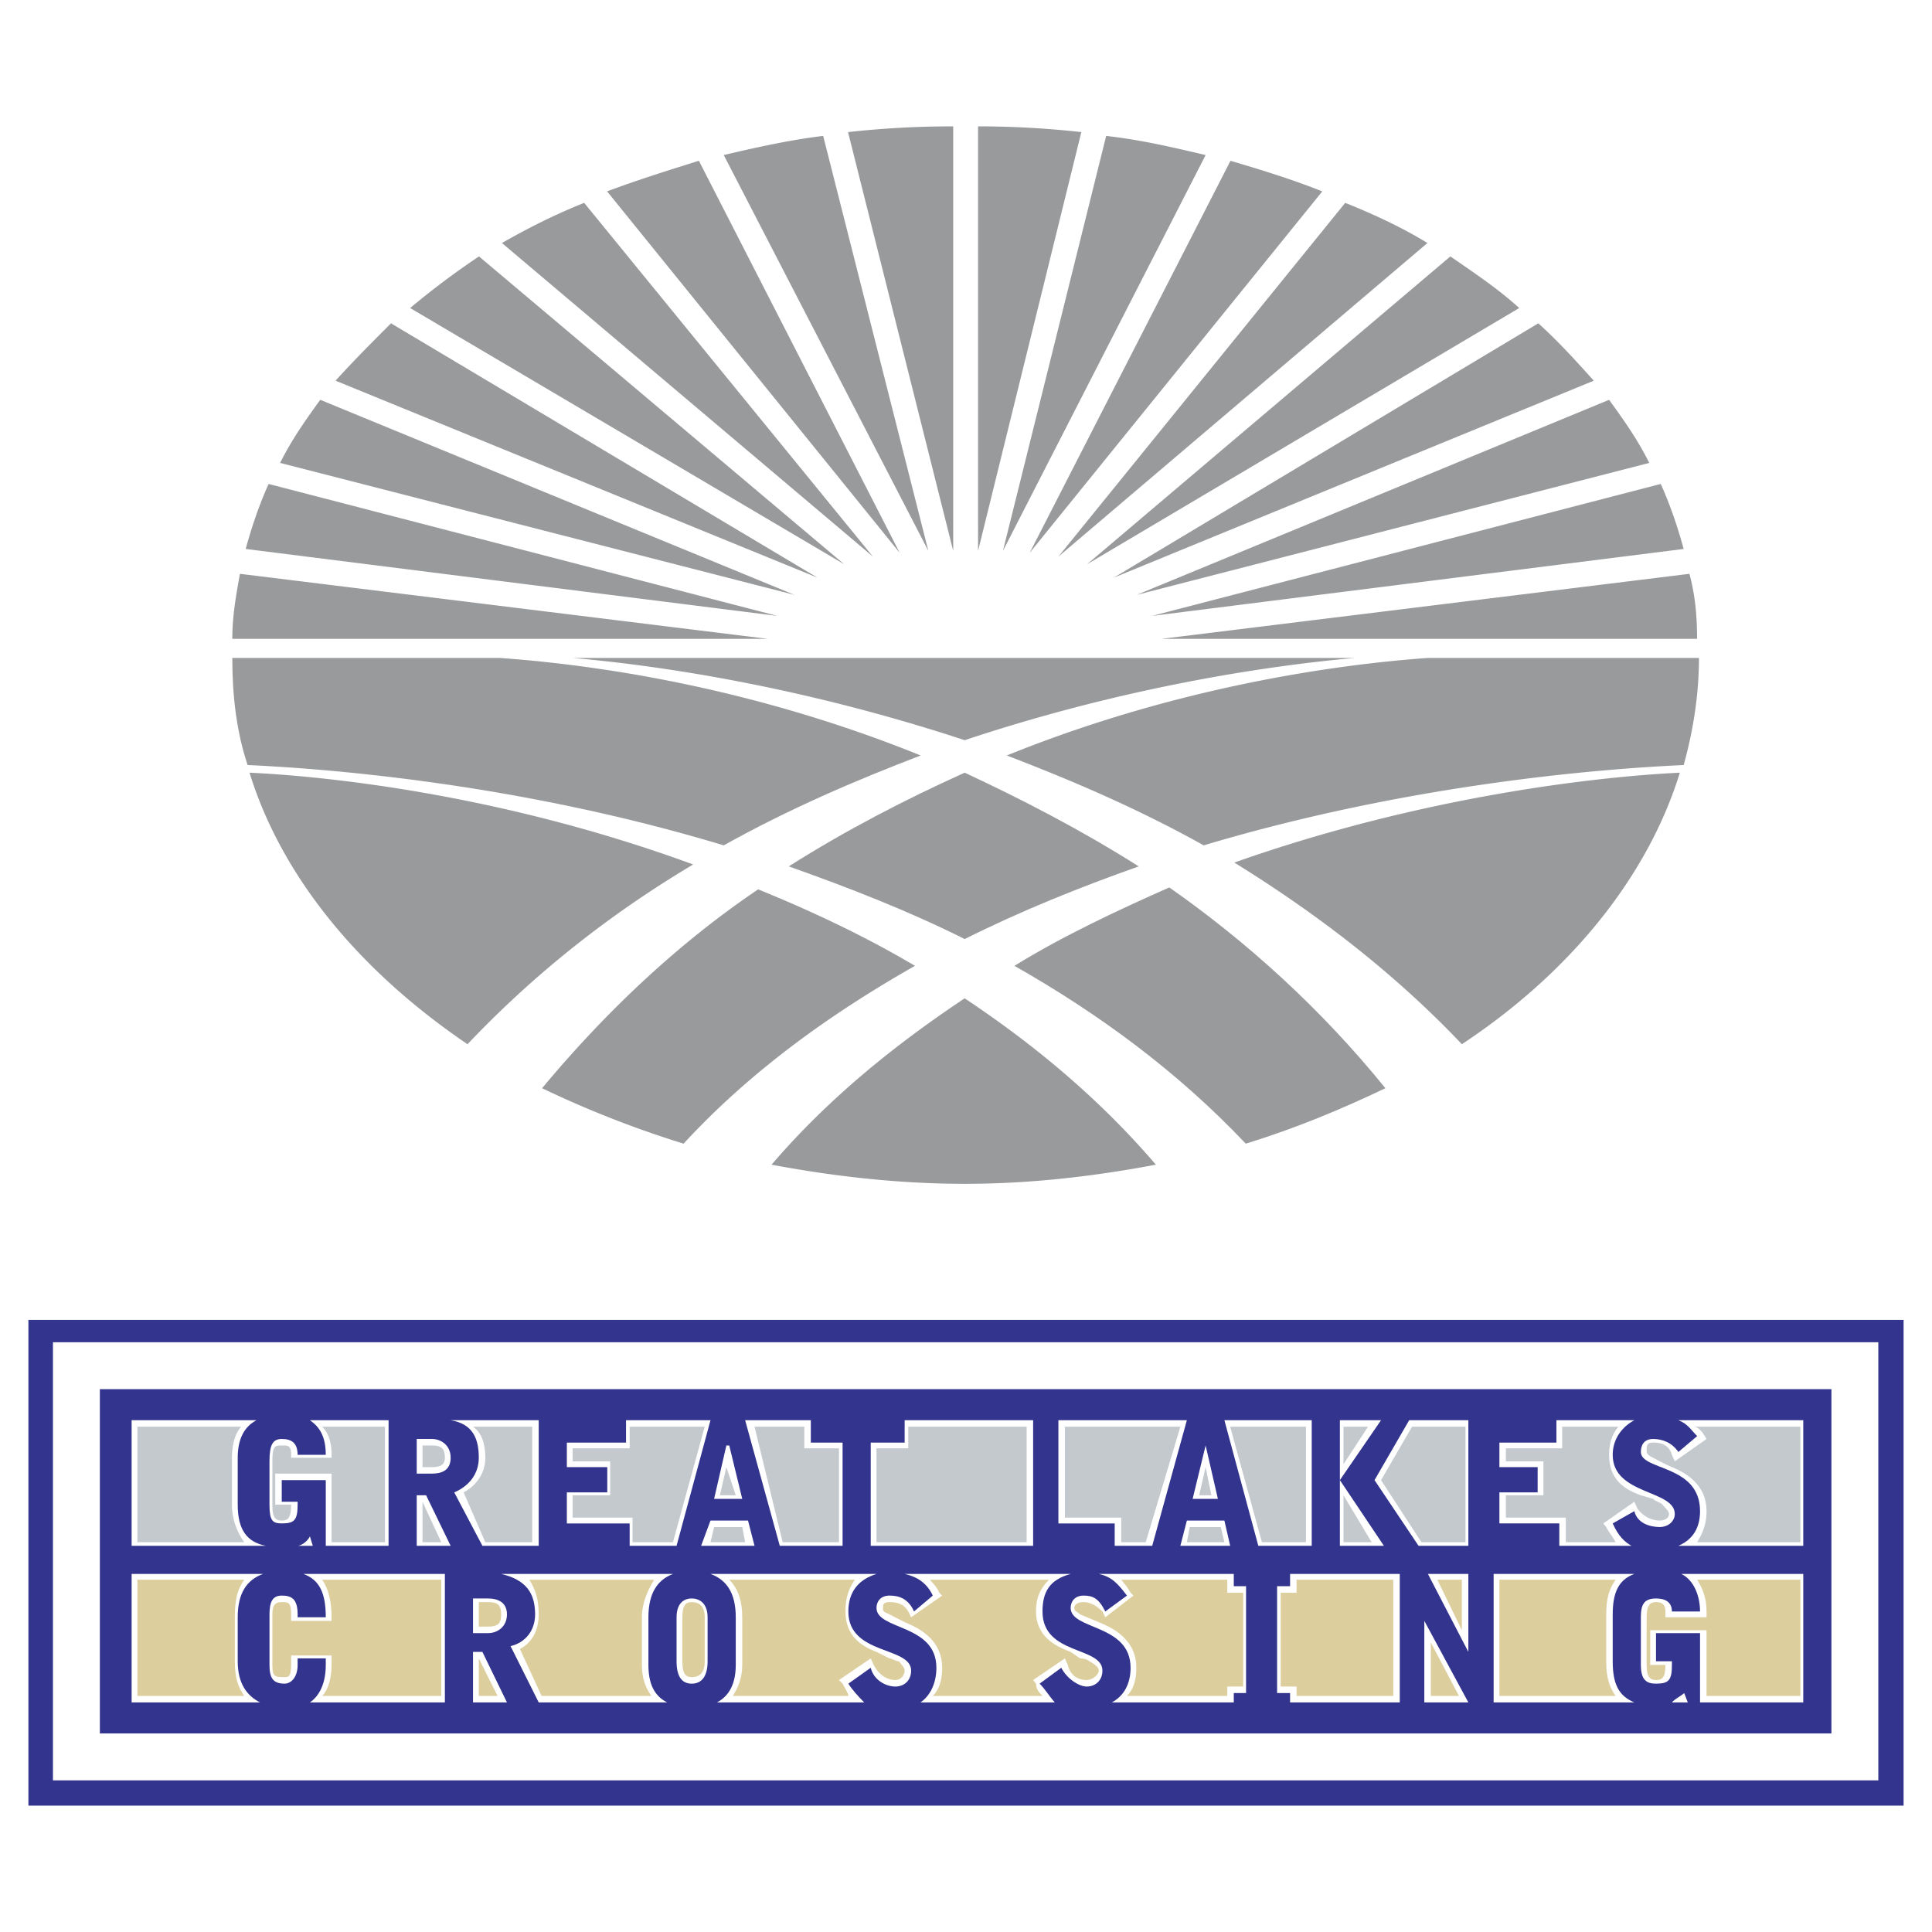
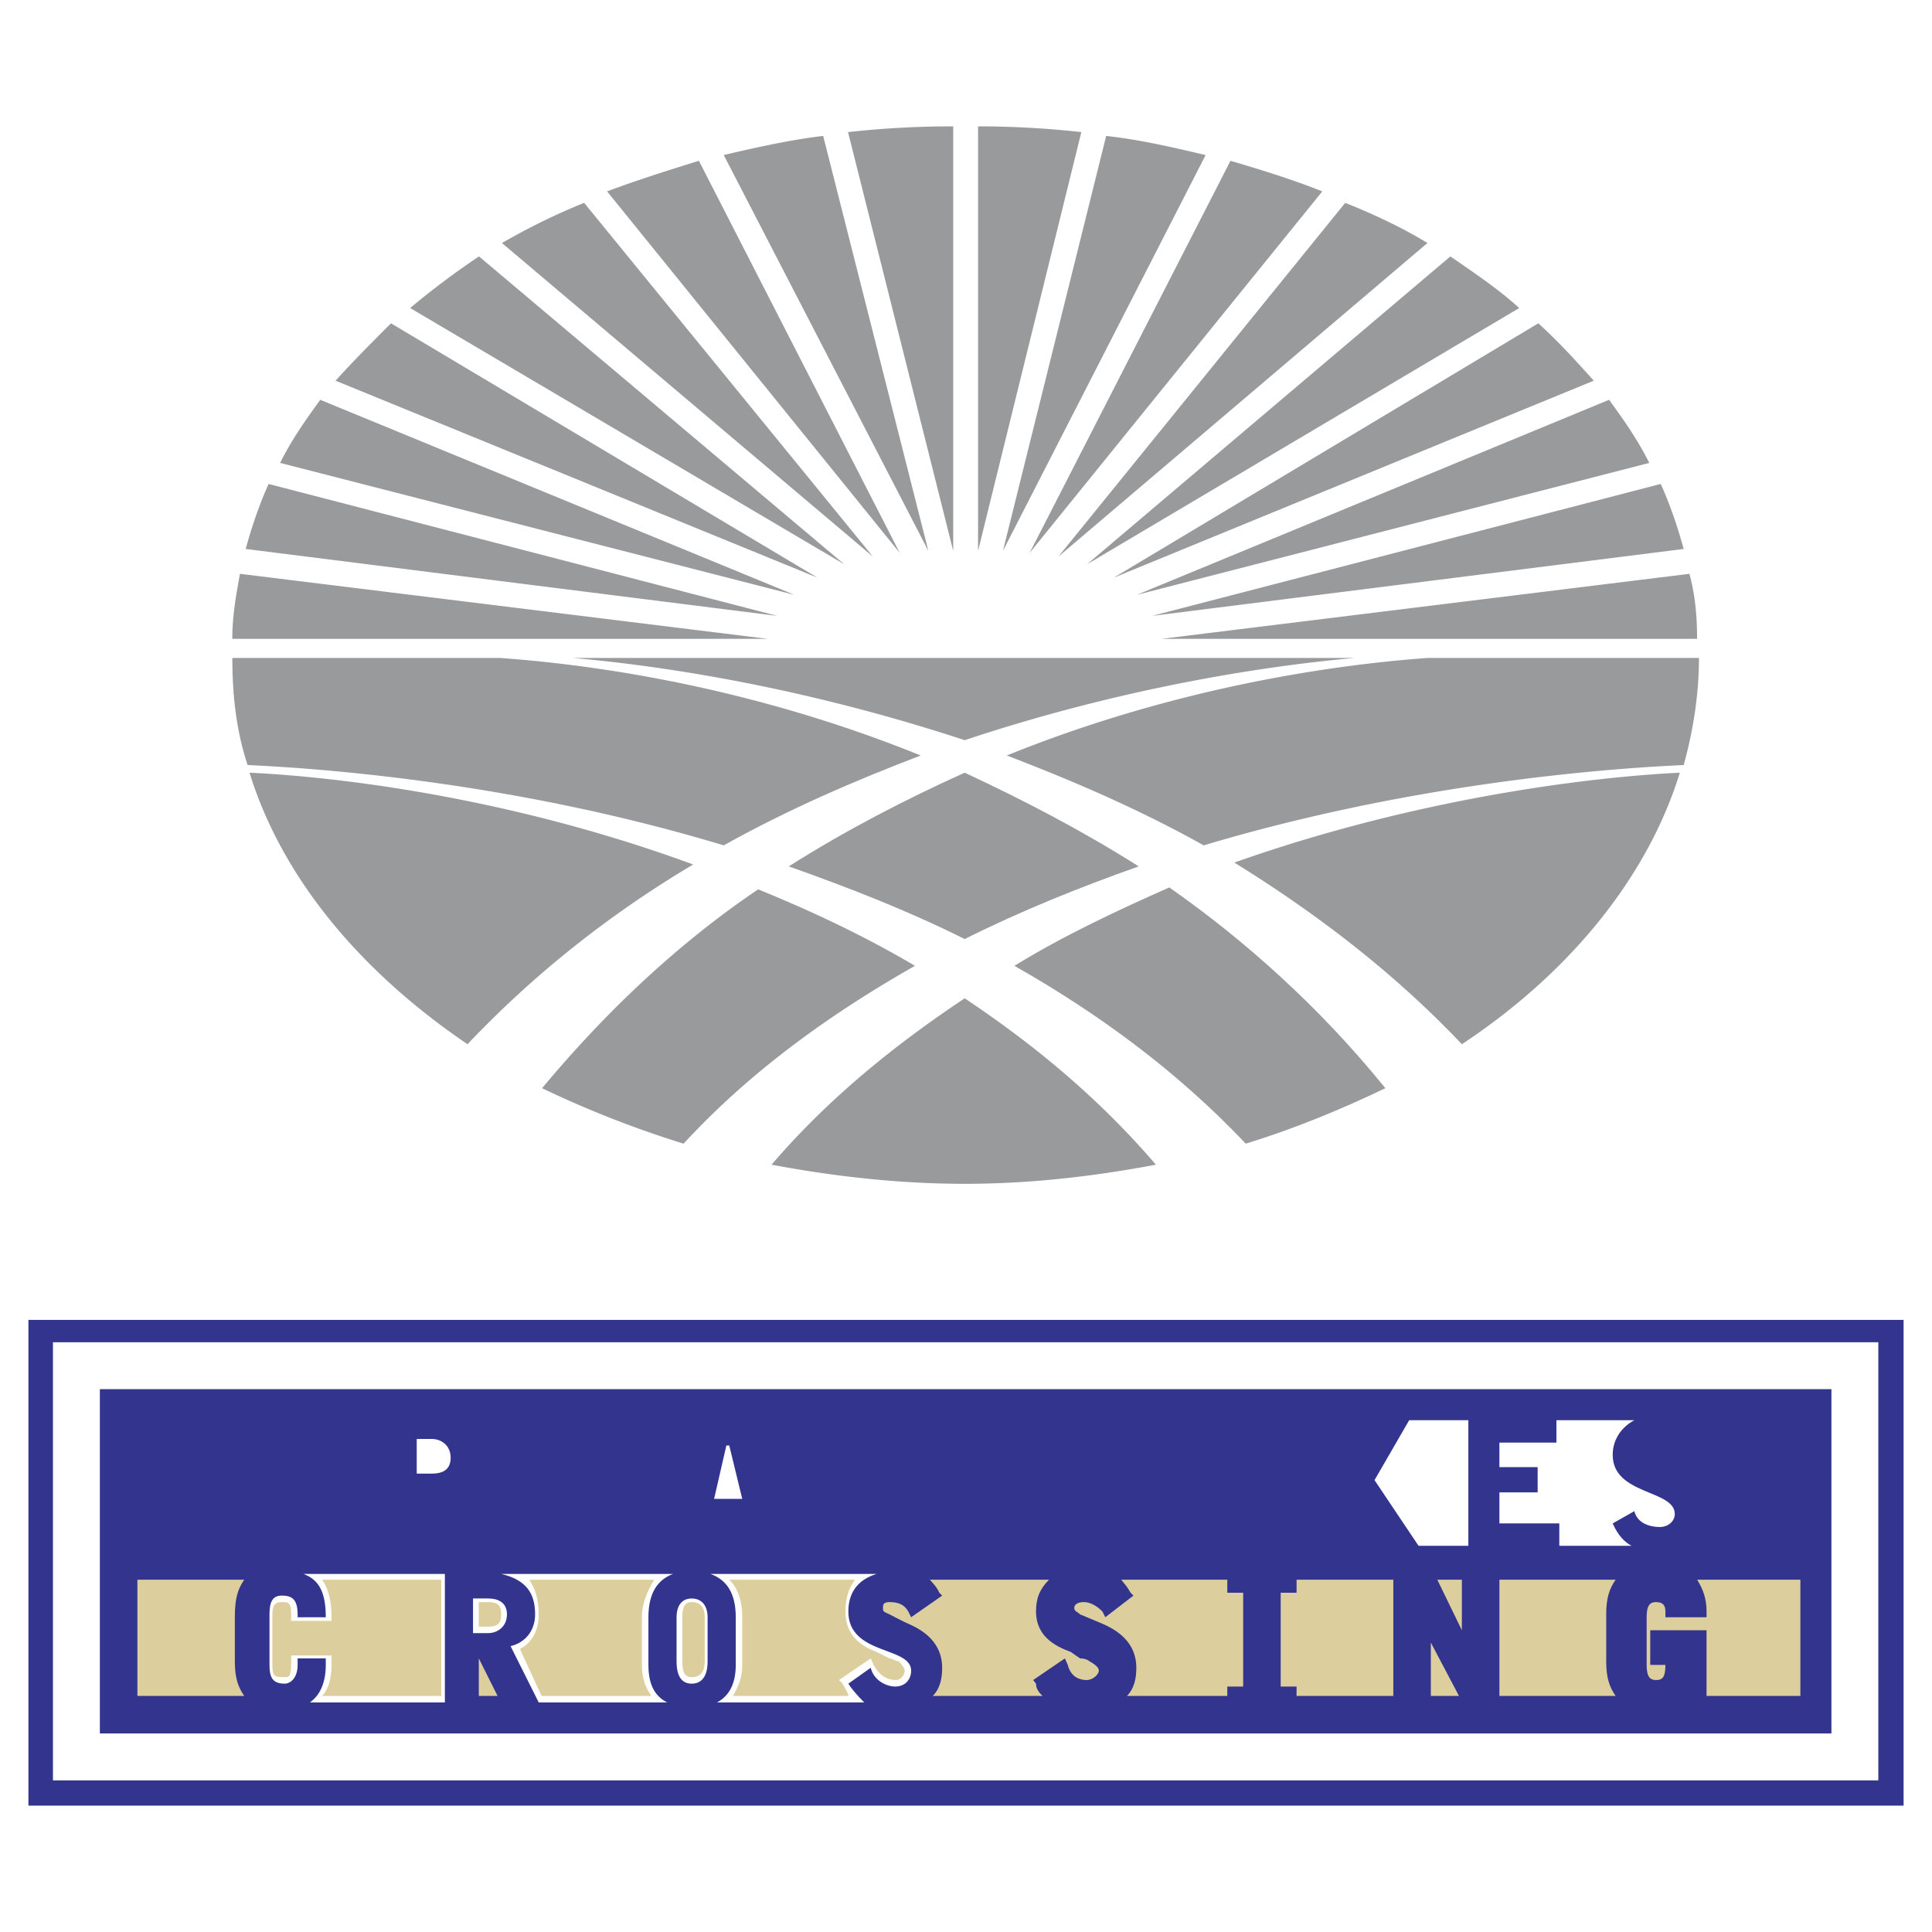
<svg xmlns="http://www.w3.org/2000/svg" width="2500" height="2500" viewBox="0 0 192.756 192.756">
  <g fill-rule="evenodd" clip-rule="evenodd">
-     <path fill="#fff" d="M0 0h192.756v192.756H0V0z" />
+     <path fill="#fff" d="M0 0h192.756v192.756H0z" />
    <path fill="#33348e" d="M2.834 180.148h187.088v-48.462H2.834v48.462z" />
    <path fill="#fff" d="M5.283 177.629H187.4v-43.711H5.283v43.711z" />
    <path fill="#33348e" d="M9.964 138.598h172.757v34.349H9.964v-34.349z" />
-     <path d="M13.132 141.695H25.59c-1.224.646-1.872 1.871-1.872 3.744v4.68c0 2.521.936 3.746 2.809 4.105H13.132v-12.529zM120.285 144.215l1.225 5.328h-2.52l1.295-5.328zM31.208 154.225h-1.512c.288 0 .936-.359 1.224-.936l.288.936zM44.961 154.225h-3.384v-5.041h.936l2.448 5.041zM75.279 154.225H69.95l.936-2.52h3.744l.649 2.52zM122.734 154.225h-4.968l.648-2.52h3.744l.576 2.52zM167.453 141.695h12.459v12.529h-12.459c1.514-.648 2.16-1.873 2.16-3.457 0-4.68-5.904-4.031-5.904-5.904 0-.648.289-1.297 1.225-1.297s1.873.361 2.52 1.297l1.873-1.584c-.649-.648-.936-1.224-1.874-1.584z" fill="#fff" />
    <path d="M155.283 141.695h7.777c-1.225.646-2.16 1.871-2.16 3.455 0 4.033 6.193 3.457 6.193 5.906 0 .648-.576 1.295-1.512 1.295-.938 0-2.232-.359-2.521-1.584l-2.16 1.225c.576 1.297 1.225 1.873 1.873 2.232h-7.201v-2.232h-5.977v-3.096h3.816v-2.521h-3.816v-2.447h5.688v-2.233zM140.594 141.695h5.904v12.53h-4.969l-4.392-6.553 3.457-5.977z" fill="#fff" />
-     <path fill="#fff" d="M133.68 141.695h4.105l-4.105 5.977 4.392 6.553h-4.392v-12.53zM122.158 141.695h8.713v12.53h-5.328l-3.385-12.53zM105.596 141.695h12.818l-3.457 12.53h-3.744v-2.233h-5.617v-10.297zM90.257 141.695h12.819v12.53H86.873v-10.297h3.384v-2.233zM74.342 141.695h6.554v2.233h3.168v10.297h-6.265l-3.457-12.53zM62.46 141.695h8.426l-3.385 12.53h-4.68v-2.233h-6.266v-3.096h4.033v-2.521h-4.033v-2.447h5.905v-2.233zM44.961 141.695h8.786v12.529H48.13l-2.809-5.328c1.512-.648 2.448-1.873 2.448-3.457.001-1.873-.575-3.384-2.808-3.744zM30.919 141.695h7.849v12.529h-6.265v-6.553H28.11v2.16h1.584v.287c0 1.586-.36 1.873-1.584 1.873-.936 0-1.224-.287-1.224-1.873v-4.32c0-1.584.288-2.232 1.224-2.232s1.584.361 1.584 1.584h2.808c.001-1.871-.647-2.808-1.583-3.455zM13.132 157.033h13.106c-1.584.576-2.521 1.873-2.521 4.32v4.393c0 2.232.936 3.457 2.232 4.105H13.132v-12.818zM50.579 169.852h-3.385v-5.041h.936l2.449 5.041zM146.498 169.852h-4.393v-8.139l4.393 8.139zM168.391 169.852h-1.584c.287-.361.936-.648 1.223-.936l.361.936z" />
-     <path d="M167.742 157.033h12.17v12.818h-10.299v-6.914h-4.393v2.809h1.586v.361c0 1.512-.289 1.871-1.586 1.871-.936 0-1.512-.359-1.512-1.871v-4.754c0-1.225.289-1.873 1.512-1.873.938 0 1.586.361 1.586 1.297h2.807c0-1.584-.646-3.168-1.871-3.744zM149.02 157.033h14.041c-1.584.576-2.16 1.873-2.16 4.033v4.68c0 2.232.576 3.457 2.16 4.105H149.02v-12.818zM142.465 157.033h4.033v7.778l-4.033-7.778zM128.711 157.033h10.945v12.819h-10.945v-.936h-1.295v-10.658h1.295v-1.225zM109.629 157.033h13.465v1.225h1.225v10.658h-1.225v.936h-12.17c1.225-.648 1.873-1.873 1.873-3.457 0-4.393-5.977-3.744-5.977-5.977 0-.576.359-1.225 1.295-1.225.938 0 1.514.287 2.16 1.584l2.162-1.584c-.937-1.224-1.513-1.873-2.808-2.16z" fill="#fff" />
-     <path d="M90.257 157.033h16.563c-2.16.576-2.809 1.873-2.809 3.744 0 4.393 5.977 3.457 5.977 5.904 0 .938-.648 1.586-1.584 1.586-.648 0-1.873-.648-2.521-1.873l-2.16 1.584c.576.576.938 1.225 1.514 1.873H91.841c.936-.648 1.584-1.873 1.584-3.457 0-4.393-5.977-3.744-5.977-5.977 0-.576.36-1.225 1.296-1.225.937 0 1.873.287 2.448 1.584l1.873-1.584c-.575-1.223-1.512-1.872-2.808-2.159z" fill="#fff" />
    <path d="M70.886 157.033h16.563c-1.873.576-2.809 1.873-2.809 3.744 0 4.393 6.265 3.457 6.265 5.904 0 .938-.648 1.586-1.584 1.586s-2.16-.648-2.448-1.873l-2.232 1.584c.36.576.936 1.225 1.584 1.873h-14.69c1.224-.648 1.872-1.873 1.872-3.744v-4.754c-.001-2.447-.937-3.744-2.521-4.32zM50.002 157.033h17.139c-1.512.576-2.448 1.873-2.448 4.32v4.754c0 1.871.576 3.096 1.872 3.744H53.747l-2.808-5.617c1.512-.359 2.448-1.584 2.448-3.168 0-2.16-.936-3.457-3.385-4.033zM30.271 157.033h14.114v12.818H30.919c.936-.648 1.584-1.873 1.584-3.744v-.648h-2.808v.648c0 1.223-.648 1.871-1.296 1.871-1.224 0-1.512-.648-1.512-1.871v-5.041c0-1.225.288-1.873 1.224-1.873s1.584.287 1.584 1.873v.287h2.808c0-2.447-.648-3.744-2.232-4.32zM67.501 161.354c0-1.225.576-1.873 1.512-1.873.937 0 1.584.648 1.584 1.873v4.393c0 1.584-.648 2.232-1.584 2.232s-1.512-.648-1.512-2.232v-4.393zM41.577 143.566h1.513c.936 0 1.872.648 1.872 1.873 0 1.297-.936 1.584-1.872 1.584h-1.513v-3.457zM72.47 144.215h.288l1.296 5.328h-2.808l1.224-5.328z" fill="#fff" />
    <path d="M47.194 159.48h1.512c.936 0 1.873.361 1.873 1.586 0 1.223-.937 1.871-1.873 1.871h-1.512v-3.457z" fill="#fff" />
-     <path d="M23.142 145.439v4.68c0 1.586.576 2.809 1.224 3.746H13.708v-11.523h10.37c-.648.648-.936 1.873-.936 3.097zM38.409 153.865H33.08v-6.842h-5.617v3.096h1.584c0 1.297-.288 1.586-.936 1.586s-.936-.289-.936-1.586v-4.32c0-1.584.288-1.584.936-1.584s.936 0 .936.936v.289h4.033v-.289c0-1.223-.288-2.16-.936-2.809h6.265v11.523zM44.385 145.439c0 .648-.36.936-1.296.936h-.936v-2.16h.936c.936 0 1.296.287 1.296 1.224zM42.153 149.832l1.872 4.033h-1.872v-4.033zM53.099 153.865h-4.681l-2.16-4.969c1.224-.648 2.16-1.873 2.16-3.457 0-1.225-.288-2.449-1.224-3.098h5.905v11.524zM67.141 153.865h-4.032v-2.449h-5.978v-2.232h3.745v-3.385h-3.745v-1.297h5.69v-2.16h7.489l-3.169 11.523zM71.246 152.352h2.808l.288 1.513h-3.456l.36-1.513zM73.406 149.184h-1.584l.648-2.809.936 2.809zM102.428 153.865H87.449v-9.363h3.168v-2.16h11.811v11.523zM80.248 144.502h3.456v9.363h-5.617l-2.808-11.523h4.969v2.16zM114.309 153.865h-2.448v-2.449h-5.617v-9.074h11.522l-3.457 11.523zM119.639 149.184l.646-2.809.576 2.809h-1.222zM118.701 152.352h3.098l.359 1.513h-3.744l.287-1.513zM134.041 142.342h2.447l-2.447 3.746v-3.746zm2.807 11.523h-2.807v-4.682l2.807 4.682zM130.295 153.865h-4.393l-3.168-11.523h7.561v11.523zM146.211 153.865h-4.393l-4.033-6.193 3.096-5.33h5.33v11.523zM160.541 145.15c0 2.521 1.584 3.457 3.168 4.033l1.225.359c.287.289.648.289.936.576.289.361.648.648.648.938 0 .359-.359.648-.936.648-.648 0-1.584-.289-2.232-1.225l-.289-.648-3.096 2.16.287.359c.289.576.648.938.938 1.514h-4.969v-2.449h-5.979v-2.232h3.746v-3.385h-3.746v-1.297h5.617v-2.16h5.617c-.576.649-.935 1.587-.935 2.809zM179.623 153.865h-10.297c.576-.938.936-1.873.936-3.098 0-2.52-1.871-3.744-3.455-4.393a22.389 22.389 0 0 1-1.873-.936c-.648-.289-.648-.576-.648-.576 0-.648 0-.936.648-.936.936 0 1.584.287 1.873 1.223l.287.648 3.168-2.232-.359-.576c-.289-.359-.576-.648-.936-.648h10.656v11.524z" fill="#c4c9ce" />
    <path d="M179.623 169.203h-9.361v-6.553h-5.617v3.457h1.514c0 1.223-.289 1.512-.938 1.512-.576 0-.936-.289-.936-1.512v-4.754c0-1.225.359-1.512.936-1.512.648 0 .938.287.938.936v.576h4.104v-.576c0-1.297-.359-2.232-.936-3.168h10.297v11.594h-.001zM160.252 161.066v4.68c0 1.584.289 2.521.938 3.457h-11.594v-11.594h11.594c-.649.936-.938 1.871-.938 3.457zM142.754 163.875l2.808 5.328h-2.808v-5.328zM145.85 162.65l-2.448-5.041h2.448v5.041zM139.01 169.203h-9.651v-.935h-1.584v-9.362h1.584v-1.297h9.651v11.594zM122.447 158.906h1.584v9.361h-1.584v.936h-10.01c.646-.648.936-1.584.936-2.809 0-2.52-1.873-3.744-3.385-4.393-.648-.289-1.584-.648-2.232-.936-.287-.289-.576-.289-.576-.648 0-.289.289-.576.936-.576.576 0 1.225.287 1.873.936l.287.576 2.809-2.16-.287-.287c-.359-.648-.648-.938-.936-1.297h10.586v1.297h-.001zM103.363 160.777c0 2.449 1.873 3.457 3.457 4.033l.936.648c.648 0 .936.287.936.287.648.361.938.648.938.936 0 .361-.576.938-1.225.938s-1.584-.289-1.873-1.512l-.287-.648-3.168 2.16.287.359c0 .576.359.938.648 1.225H93.065c.648-.648.936-1.584.936-2.809 0-2.52-1.872-3.744-3.384-4.393-.648-.289-1.296-.648-1.873-.936-.648-.289-.648-.289-.648-.648 0-.289 0-.576.648-.576.937 0 1.512.287 1.873.936l.288.576 3.096-2.16-.288-.287c-.288-.648-.648-.938-.936-1.297h11.883c-.937.936-1.297 1.871-1.297 3.168zM84.352 160.777c0 2.449 1.584 3.457 3.097 4.033l1.296.648c.288 0 .576.287.937.287.288.361.576.648.576.936 0 .361-.288.938-.936.938-.576 0-1.512-.289-2.16-1.512l-.288-.648-3.168 2.16.36.359c.288.576.576.938.576 1.225H73.118c.576-.936.936-1.873.936-3.096v-4.754c0-1.512-.36-2.809-1.296-3.744h12.53c-.648.936-.936 1.871-.936 3.168zM69.013 159.842c.648 0 1.297.287 1.297 1.512v4.393c0 1.297-.648 1.584-1.297 1.584-.576 0-.936-.287-.936-1.584v-4.393c.001-1.225.361-1.512.936-1.512zM64.044 161.354v4.754c0 1.223.289 2.16.937 3.096H54.035l-2.161-4.682c1.225-.646 1.873-1.871 1.873-3.455 0-1.586-.36-2.521-.936-3.457h12.458c-.576.935-1.225 2.232-1.225 3.744zM23.43 161.354v4.393c0 1.584.288 2.521.936 3.457H13.708V157.61h10.658c-.648.935-.936 1.87-.936 3.744zM47.77 165.459l1.872 3.744H47.77v-3.744zM44.025 169.203H32.144c.648-.648.936-1.873.936-3.096v-.938h-4.033v.938c0 1.223-.288 1.223-.648 1.223-.937 0-1.224 0-1.224-1.223v-5.041c0-.938.288-1.225.936-1.225s.936 0 .936 1.225v.646h4.033v-.359c0-1.512-.288-2.809-.936-3.744h11.882v11.594h-.001zM50.002 161.066c0 .936-.36 1.223-1.296 1.223h-.936v-2.447h.936c.936 0 1.296.287 1.296 1.224z" fill="#ddce9e" />
    <path d="M169.506 65.645c0 3.625-.572 7.25-1.525 10.684-8.395.381-27.473 1.907-47.887 8.013-6.486-3.625-13.164-6.487-19.65-8.967 16.027-6.486 31.48-8.967 41.973-9.73h27.089zM46.644 104.182c-10.684-7.248-18.505-16.597-21.749-27.09 8.203.382 25.564 2.29 44.261 9.158-8.013 4.768-15.645 10.684-22.512 17.932zM68.202 114.104a103.558 103.558 0 0 1-14.118-5.533c6.677-8.014 13.927-14.69 21.558-19.841 5.151 2.099 10.493 4.579 15.645 7.631-8.395 4.768-16.408 10.493-23.085 17.743zM115.324 116.201c-6.105 1.145-12.4 1.908-19.078 1.908s-13.164-.764-19.269-1.908c5.723-6.678 12.4-12.02 19.269-16.598 6.869 4.579 13.356 9.92 19.078 16.598z" fill="#989a9c" />
    <path d="M72.208 84.341c-20.223-6.105-39.11-7.632-47.504-8.013-1.145-3.434-1.527-7.059-1.527-10.684h26.71c10.683.763 25.945 3.244 41.971 9.73-6.486 2.48-13.163 5.342-19.65 8.967zM96.247 93.689c-5.723-2.862-11.638-5.151-17.552-7.25 5.724-3.625 11.638-6.678 17.552-9.349 5.724 2.671 11.638 5.724 17.361 9.349-5.915 2.1-11.637 4.389-17.361 7.25zM138.219 108.57c-4.389 2.1-8.967 4.006-13.928 5.533-6.867-7.25-14.689-12.975-23.084-17.743 4.961-3.052 10.303-5.533 15.453-7.822 7.631 5.342 15.072 12.019 21.559 20.032z" fill="#989a9c" />
    <path d="M96.247 73.848c-14.499-4.77-28.235-7.25-39.11-8.204h78.03c-10.685.954-24.612 3.435-38.92 8.204zM167.6 77.091c-3.244 10.493-11.066 20.032-21.75 27.09-6.867-7.248-14.689-13.164-22.703-18.123 18.886-6.677 36.439-8.585 44.453-8.967zM168.553 57.25c.572 2.099.764 4.197.764 6.487h-53.42l52.656-6.487zm-2.862-8.966c.953 2.099 1.717 4.388 2.289 6.486l-53.037 6.677 50.748-13.163zm-5.152-8.395c1.527 2.099 2.863 4.006 4.008 6.296l-51.129 13.164 47.121-19.46zm-7.059-7.632c2.1 1.908 3.816 3.816 5.533 5.724l-47.887 19.65 42.354-25.374zm-8.775-6.676c2.48 1.717 4.77 3.243 6.869 5.151l-43.117 25.564 36.248-30.715zm-10.492-5.342c2.861 1.145 5.723 2.48 8.203 4.006l-36.82 31.288 28.617-35.294zm-11.447-4.197c3.242.954 6.295 1.908 9.158 3.053l-29.191 36.058 20.033-39.111zm-12.403-2.48c3.436.381 6.68 1.145 9.922 1.908l-20.223 39.492 10.301-41.4zm-12.781-.955c3.434 0 6.869.19 10.303.572L97.582 54.961V12.607zm-12.973.573a94.004 94.004 0 0 1 10.493-.572v42.354L84.609 13.18zm-12.401 2.289c3.243-.763 6.677-1.526 9.921-1.908L92.621 54.96 72.208 15.469zM60.57 19.094c3.052-1.145 6.105-2.099 9.158-3.053l20.032 39.11-29.19-36.057zm-10.492 5.151c2.671-1.526 5.342-2.862 8.204-4.006L87.09 55.533 50.078 24.245zm-9.158 6.487a80.574 80.574 0 0 1 6.868-5.151l36.439 30.716L40.92 30.732zm-7.44 7.249c1.717-1.908 3.625-3.816 5.532-5.724l42.544 25.374-48.076-19.65zm-5.533 8.204c1.144-2.29 2.48-4.197 4.006-6.296l47.313 19.46-51.319-13.164zm-3.434 8.585c.572-2.099 1.335-4.388 2.289-6.486L77.55 61.447 24.513 54.77zm-1.336 8.967c0-2.29.382-4.388.764-6.487l52.655 6.487H23.177z" fill="#989a9c" />
  </g>
</svg>